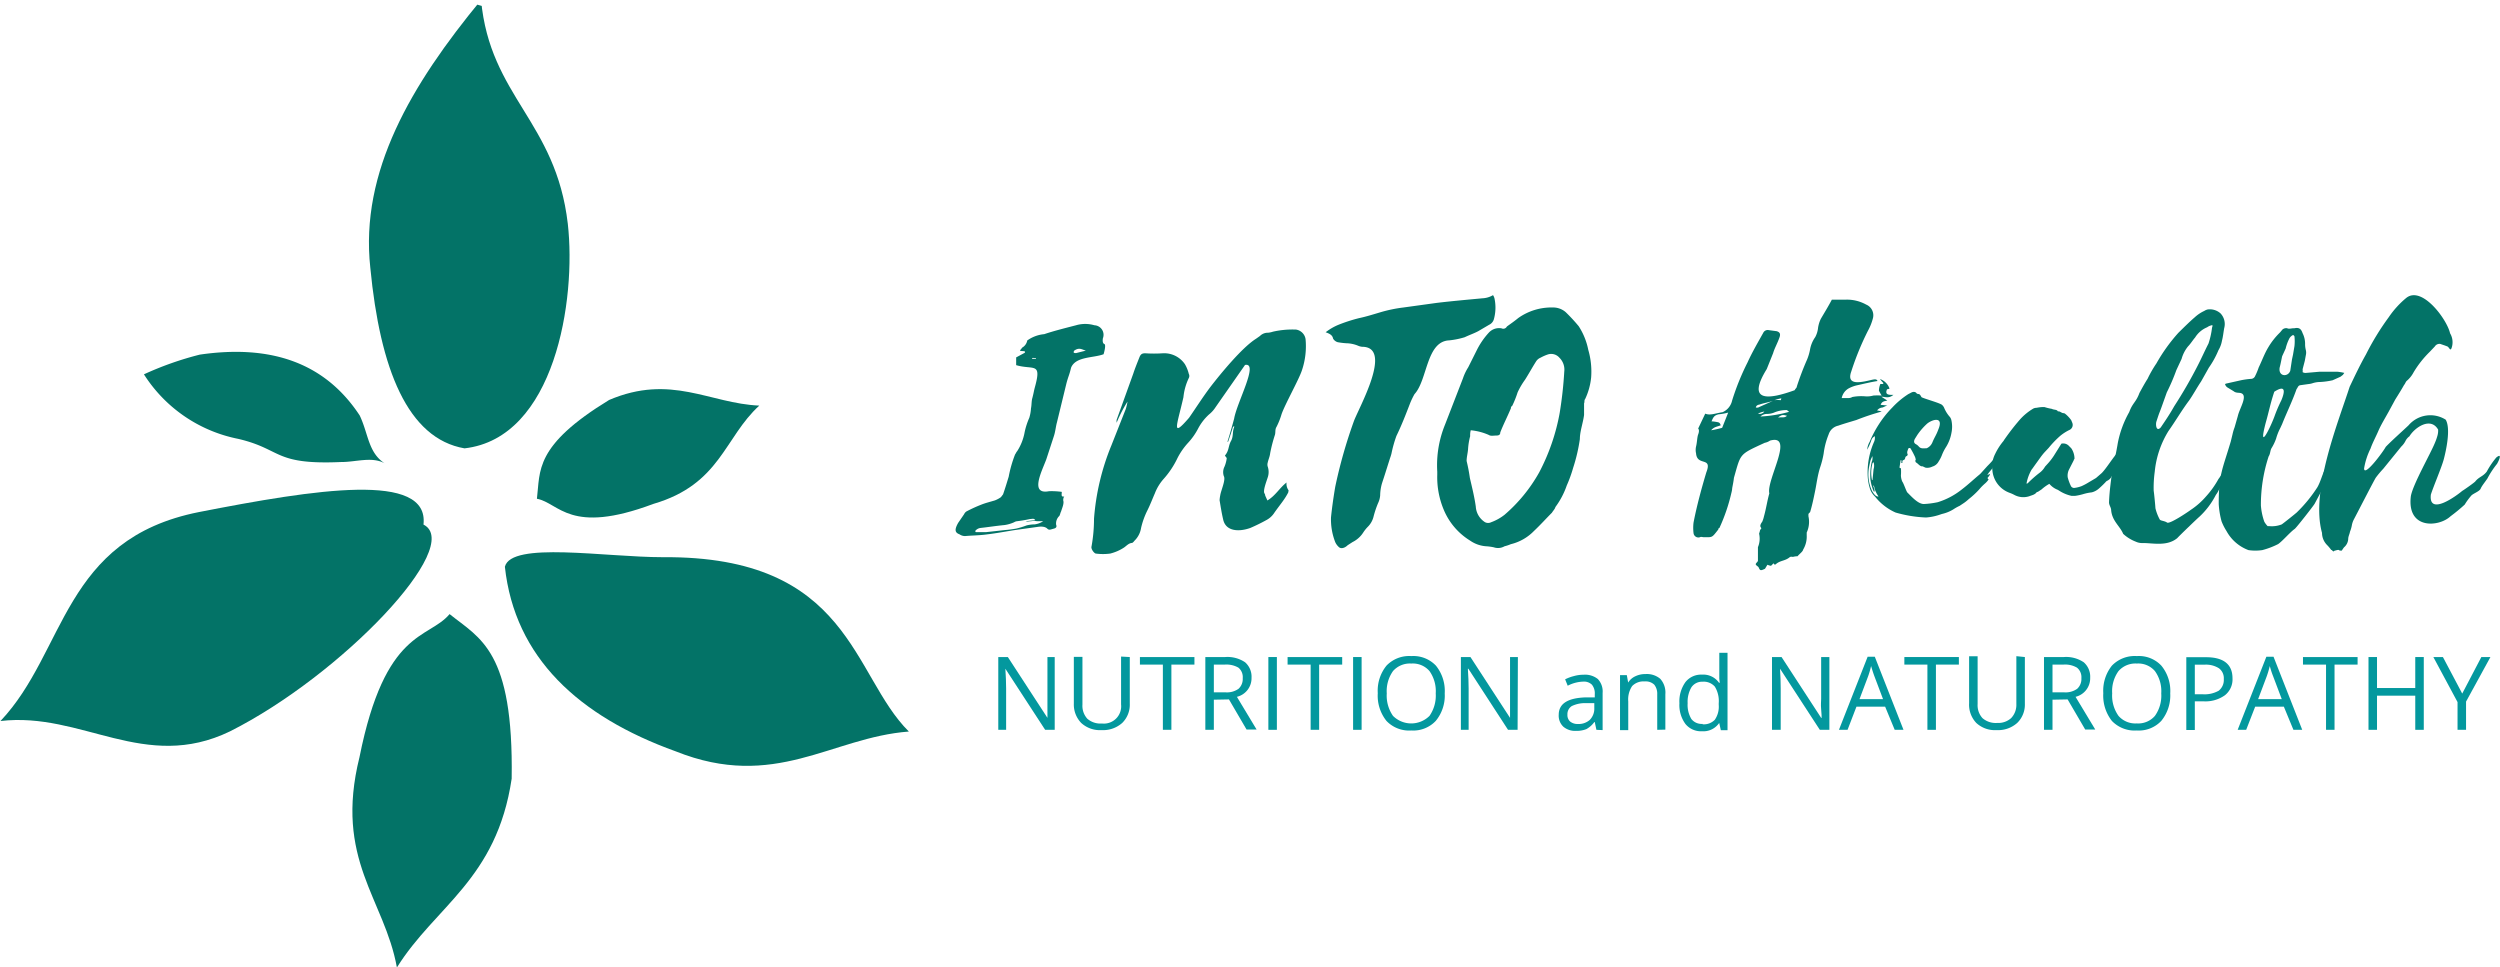
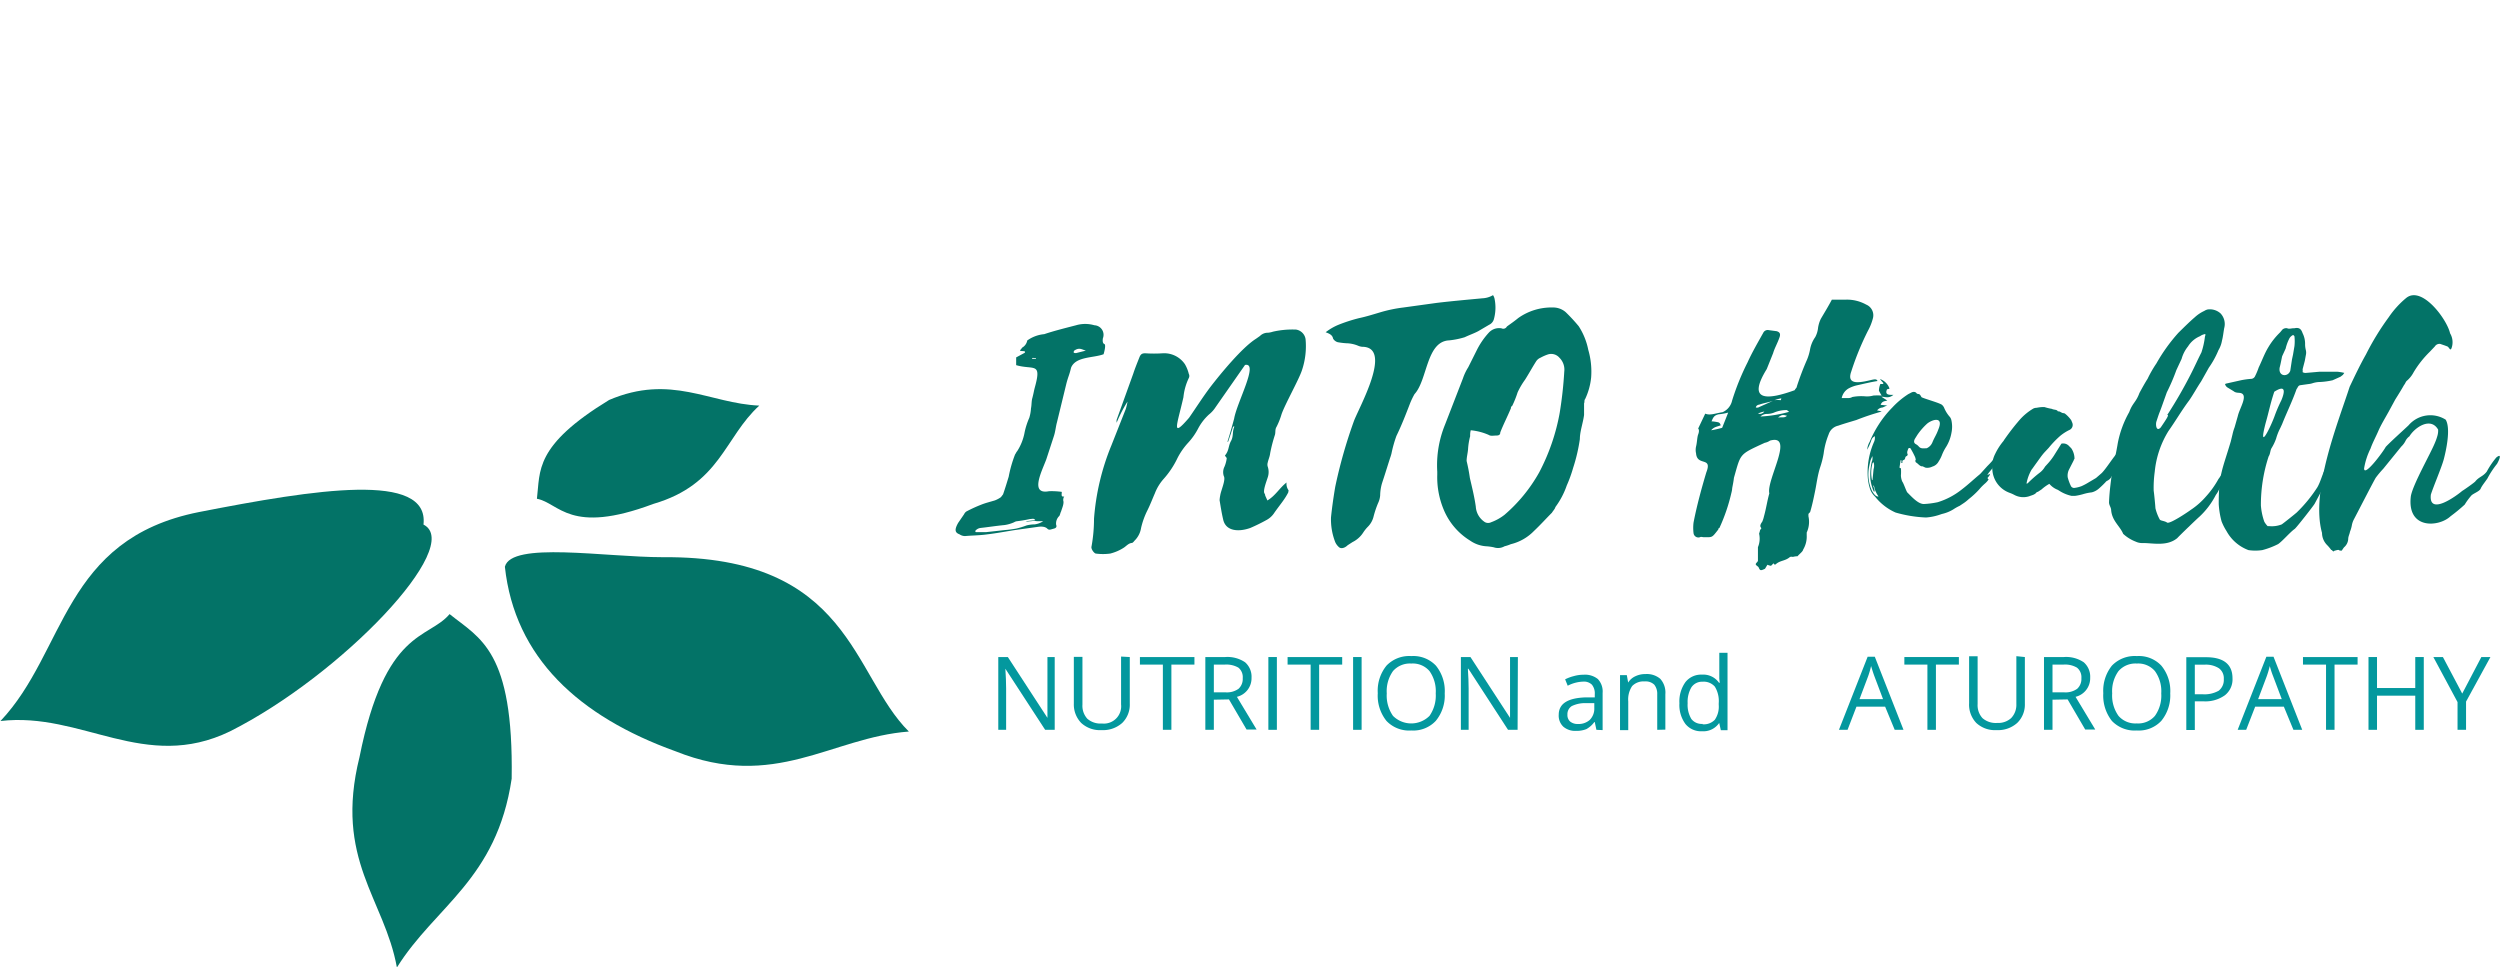
<svg xmlns="http://www.w3.org/2000/svg" id="Layer_1" data-name="Layer 1" viewBox="0 0 261.4 101.16">
  <defs>
    <style>.cls-1{fill:none;}.cls-2{clip-path:url(#clip-path);}.cls-3{clip-path:url(#clip-path-2);}.cls-4{clip-path:url(#clip-path-3);}.cls-11,.cls-5{fill:#037367;}.cls-5{fill-rule:evenodd;}.cls-6{clip-path:url(#clip-path-4);}.cls-7{clip-path:url(#clip-path-7);}.cls-8{clip-path:url(#clip-path-10);}.cls-9{clip-path:url(#clip-path-13);}.cls-10{clip-path:url(#clip-path-16);}.cls-12{fill:#03989e;}</style>
    <clipPath id="clip-path" transform="translate(-49.72 -104.41)">
-       <rect class="cls-1" x="88" y="104" width="22" height="48" />
-     </clipPath>
+       </clipPath>
    <clipPath id="clip-path-2" transform="translate(-49.72 -104.41)">
      <rect class="cls-1" x="54.17" y="111.67" width="99.1" height="91.8" transform="translate(-76.23 214.22) rotate(-74.12)" />
    </clipPath>
    <clipPath id="clip-path-3" transform="translate(-49.72 -104.41)">
      <rect class="cls-1" x="53.94" y="111.42" width="99.71" height="91.8" transform="translate(-75.92 214.1) rotate(-74.12)" />
    </clipPath>
    <clipPath id="clip-path-4" transform="translate(-49.72 -104.41)">
      <rect class="cls-1" x="102" y="162" width="43" height="23" />
    </clipPath>
    <clipPath id="clip-path-7" transform="translate(-49.72 -104.41)">
      <rect class="cls-1" x="49" y="155" width="46" height="28" />
    </clipPath>
    <clipPath id="clip-path-10" transform="translate(-49.72 -104.41)">
      <rect class="cls-1" x="64" y="141" width="26" height="12" />
    </clipPath>
    <clipPath id="clip-path-13" transform="translate(-49.72 -104.41)">
      <rect class="cls-1" x="86" y="168" width="18" height="38" />
    </clipPath>
    <clipPath id="clip-path-16" transform="translate(-49.72 -104.41)">
      <rect class="cls-1" x="105" y="145" width="25" height="14" />
    </clipPath>
  </defs>
  <title>INTO Health Nutrition NEW Logo Final</title>
  <g class="cls-2">
    <g class="cls-3">
      <g class="cls-4">
        <path class="cls-5" d="M98.29,151.29c9.44-1.08,11.7-15.5,10.8-23.48-1.25-10.75-8.13-13.28-9.07-23.4-7.28,8.83-12.68,17.93-11.58,28C89.46,143,92.34,150.26,98.29,151.29Z" transform="translate(-49.72 -104.41)" />
      </g>
    </g>
  </g>
  <g class="cls-6">
    <g class="cls-3">
      <g class="cls-4">
        <path class="cls-5" d="M102.51,163.67c.67-2.68,10.46-1,16.51-1,19.64-.16,19.77,12.32,25.73,18.23-8.1.61-14,6.22-24.38,2.07C110.21,179.31,103.54,173.15,102.51,163.67Z" transform="translate(-49.72 -104.41)" />
      </g>
    </g>
  </g>
  <g class="cls-7">
    <g class="cls-3">
      <g class="cls-4">
        <path class="cls-5" d="M94,159.26c.63-5.59-11.34-3.68-23.47-1.31-14.27,2.83-13.89,14.6-20.76,21.85,8.5-1,15.08,5.4,24,1.08C85.46,175,98.31,161.45,94,159.26Z" transform="translate(-49.72 -104.41)" />
      </g>
    </g>
  </g>
  <g class="cls-8">
    <g class="cls-3">
      <g class="cls-4">
-         <path class="cls-5" d="M89.93,152.85c-1.72-1.13-1.69-3.1-2.6-5-3.61-5.49-9.24-7.45-16.72-6.36a33.61,33.61,0,0,0-5.84,2.06,15.18,15.18,0,0,0,9.87,6.75c4.62,1.09,3.66,2.73,10.73,2.42C86.94,152.73,88.6,152.12,89.93,152.85Z" transform="translate(-49.72 -104.41)" />
-       </g>
+         </g>
    </g>
  </g>
  <g class="cls-9">
    <g class="cls-3">
      <g class="cls-4">
        <path class="cls-5" d="M96.73,168.62c3.18,2.56,6.7,3.79,6.49,17.21-1.57,10.56-8,13.32-12,19.74-1.3-7.19-6.58-11.28-3.91-22C90,170.12,94.49,171.28,96.73,168.62Z" transform="translate(-49.72 -104.41)" />
      </g>
    </g>
  </g>
  <g class="cls-10">
    <g class="cls-3">
      <g class="cls-4">
        <path class="cls-5" d="M105.86,156.56c.36-2.92-.31-5.53,7.55-10.33,6.48-2.76,10.51.37,15.7.59-3.67,3.35-4.06,8.23-11.08,10.28C109.26,160.39,108.21,157,105.86,156.56Z" transform="translate(-49.72 -104.41)" />
      </g>
    </g>
  </g>
  <g id="t">
    <path class="cls-11" d="M156.86,141.3s-.89.48-.89.48,0,.81,0,.81c1.78.52,2.66-.33,2,2.15-.19.7-.11.51-.3,1.26-.11.36-.07.73-.15,1.1a4.14,4.14,0,0,1-.18,1,7.73,7.73,0,0,0-.48,1.48,5.44,5.44,0,0,1-.78,2c-.11.12-.15.26-.22.34a12.76,12.76,0,0,0-.67,2.33c-.18.59-.37,1.22-.59,1.85l-.22.29a2.78,2.78,0,0,1-.63.34c-.48.15-.93.25-1.41.44a14.76,14.76,0,0,0-1.48.67.66.66,0,0,0-.33.33l-.63.92c-.37.67-.37,1,.15,1.19a1,1,0,0,0,.59.18c.82-.07,1.59-.07,2.33-.18.93-.11,1.93-.3,2.89-.45l2.37-.33c.48-.07.81,0,1,.19s.37.07.66,0,.34-.22.26-.41a1.08,1.08,0,0,1,.33-.92c.08-.11.11-.34.19-.48.11-.37.33-.82.22-1.15,0-.08,0-.26.11-.41-.37.08-.26-.22-.26-.48a7.8,7.8,0,0,0-1.33-.07c-2.07.4-.74-2.11-.29-3.33l.81-2.48c.15-.48.18-.93.3-1.37l1-4.11c.22-.81.3-.85.48-1.62.48-1.19,2.29-1,3.4-1.41.08-.26.27-1,.08-1.07s-.19-.37-.15-.6a1,1,0,0,0-.89-1.36,3.4,3.4,0,0,0-1.92,0c-1.15.3-2.22.56-3.33.93a3.59,3.59,0,0,0-1.77.66,1.08,1.08,0,0,1-.52.74c-.08.08-.11.19-.23.26C156.3,141.22,157.08,141,156.86,141.3Zm-5.18,18.64a.84.84,0,0,1,.59-.33c.74-.08,1.63-.22,2.48-.3a3.73,3.73,0,0,0,1-.29.73.73,0,0,1,.3-.11,13.76,13.76,0,0,0,1.36-.23c.23,0,.41-.11.56.12l-1,.11c.15.07.37,0,.56,0a1.72,1.72,0,0,1,.63,0c.18,0,.37,0,.63,0a2.13,2.13,0,0,1-.89.33,3.48,3.48,0,0,0-.85.11,7.69,7.69,0,0,1-1.08.33,11,11,0,0,1-1.15.15l-2,.22c-.36,0-.7,0-1.07,0Zm10.55-18.61c-.27,0-.3-.07-.19-.26.55-.37.78-.11,1.22,0Zm-4.59.6s0,0,0-.08a.41.41,0,0,1,.22,0,.38.38,0,0,1,.18,0v.07Z" transform="translate(-49.72 -104.41)" />
  </g>
  <g id="u">
    <path class="cls-11" d="M166.47,148.32c0,.12,0,.23,0,.3a14.64,14.64,0,0,1,1.14-2.22,5.49,5.49,0,0,1-.18.78L165.92,151a25,25,0,0,0-1.81,7.66,16.33,16.33,0,0,1-.26,2.89c-.08.25.26.7.44.74a5.63,5.63,0,0,0,1.52,0,4.76,4.76,0,0,0,1.44-.63c.26-.18.48-.45.82-.48.07,0,.18-.11.26-.22a2.37,2.37,0,0,0,.7-1.34,8.19,8.19,0,0,1,.66-1.84c.3-.6.52-1.19.78-1.78a4.91,4.91,0,0,1,.89-1.48,9.15,9.15,0,0,0,1.48-2.22,7.27,7.27,0,0,1,1.07-1.55,6.85,6.85,0,0,0,1.08-1.52,5.39,5.39,0,0,1,1.14-1.48,3.17,3.17,0,0,0,.7-.78l3.07-4.4c1.48-.3-.84,3.88-1.14,5.62-.22.82-.45,1.63-.7,2.41h.07c.18-.52.37-1.08.52-1.59.07,0,.11,0,.14,0-.25.55-.07,1-.36,1.52s-.19,1-.63,1.51c.07.15.22.23.18.34a3.49,3.49,0,0,1-.22.81,1.29,1.29,0,0,0-.08,1c.23.37-.29,1.48-.37,2a3.75,3.75,0,0,0-.07.52c.11.66.22,1.37.37,2,.26,1.26,1.63,1.34,2.85.9a18.37,18.37,0,0,0,1.67-.82,2.21,2.21,0,0,0,.77-.67c.3-.44.59-.81.89-1.22s.45-.66.63-1c0-.08.07-.23,0-.27a1.18,1.18,0,0,1-.18-.77c-.75.59-1.15,1.37-2,1.88l-.23-.51a.44.44,0,0,0-.07-.22c-.19-.26.19-1.23.33-1.67a1.75,1.75,0,0,0,0-1.15.72.72,0,0,1,0-.4c.07-.34.22-.63.26-1a15.45,15.45,0,0,1,.48-1.86c.11-.29,0-.59.18-.88a7.49,7.49,0,0,0,.52-1.3c.33-1,1.81-3.62,2.14-4.62a7.89,7.89,0,0,0,.38-3.26,1.19,1.19,0,0,0-1-1,9.25,9.25,0,0,0-2.41.22,2.33,2.33,0,0,1-.51.11,1.16,1.16,0,0,0-.85.34l-.41.29c-1.48.93-3.74,3.71-4.74,5-.81,1.07-1.51,2.18-2.26,3.26-1.92,2.22-1.25.77-.59-2.15a6,6,0,0,1,.56-2,.47.47,0,0,0,0-.44,3.81,3.81,0,0,0-.4-1,2.62,2.62,0,0,0-2.33-1.15,13.94,13.94,0,0,1-1.82,0c-.33,0-.48.08-.62.44-.22.56-.45,1.12-.63,1.67Z" transform="translate(-49.72 -104.41)" />
  </g>
  <g id="v">
    <path class="cls-11" d="M188.33,139.15c.41.15.71.29.78.67a.83.83,0,0,0,.48.37,7.73,7.73,0,0,0,.89.11,3.41,3.41,0,0,1,1.22.25,1.42,1.42,0,0,0,.44.12c3.33,0-.44,6.54-.88,7.84a51.11,51.11,0,0,0-1.93,6.81c-.18,1.07-.33,2.11-.44,3.18a6.54,6.54,0,0,0,.44,2.59,1.52,1.52,0,0,0,.37.51c.22.23.63.12.93-.18l.51-.33a2.79,2.79,0,0,0,1.12-1,3.9,3.9,0,0,1,.51-.63,2.27,2.27,0,0,0,.56-1,10.13,10.13,0,0,1,.48-1.44,2.28,2.28,0,0,0,.22-.81,4.76,4.76,0,0,1,.19-1.26l.29-.89.55-1.74a4.56,4.56,0,0,0,.15-.48,13,13,0,0,1,.52-1.85c.56-1.15,1-2.3,1.44-3.44a8,8,0,0,1,.45-.93c1.37-1.48,1.22-5.51,3.62-5.62a8.42,8.42,0,0,0,1.63-.33c.48-.23,1-.41,1.41-.63l1.14-.67a.91.91,0,0,0,.49-.55,4.54,4.54,0,0,0,.07-2.22,1.09,1.09,0,0,0-.15-.33,2.38,2.38,0,0,1-1.11.33c-1.59.15-3.18.29-4.77.48l-3.48.48a14.81,14.81,0,0,0-2.48.52c-.74.22-1.44.44-2.15.59a16.57,16.57,0,0,0-2.17.7A5.71,5.71,0,0,0,188.33,139.15Z" transform="translate(-49.72 -104.41)" />
  </g>
  <g id="w">
    <path class="cls-11" d="M200,153.73c0,.11,0,.22,0,.33a8.78,8.78,0,0,0,.7,3.7,6.89,6.89,0,0,0,2.74,3.18,3.31,3.31,0,0,0,1.7.59,5.23,5.23,0,0,1,.78.11,1.35,1.35,0,0,0,1.11-.11,4.26,4.26,0,0,0,.66-.22,5,5,0,0,0,2.41-1.37c.7-.66,1.26-1.29,1.89-1.92.11-.19.33-.41.36-.59a8.33,8.33,0,0,0,1.19-2.26,13.74,13.74,0,0,0,.67-1.85,17.69,17.69,0,0,0,.7-3c0-.81.33-1.67.44-2.52,0-.4,0-.81,0-1.22.07-.11,0-.33.11-.44a6.84,6.84,0,0,0,.63-2.26,8.14,8.14,0,0,0-.3-2.89,7.07,7.07,0,0,0-1-2.47,17.77,17.77,0,0,0-1.37-1.48,2,2,0,0,0-1.33-.48,6,6,0,0,0-3.63,1.11c-.4.33-.78.59-1.18.88a.42.42,0,0,1-.56.19,1.46,1.46,0,0,0-1.29.41,7.93,7.93,0,0,0-1.3,1.88l-.89,1.78a5.33,5.33,0,0,0-.55,1.15l-1.89,4.88A11.22,11.22,0,0,0,200,153.73Zm3.52-4.33a6.08,6.08,0,0,1,1.85.48c.22.15.51.07.81.07s.41-.11.41-.33c.33-.85.74-1.63,1.11-2.52a.28.28,0,0,1,.14-.26,10.21,10.21,0,0,0,.56-1.4,7.87,7.87,0,0,1,.78-1.33c.4-.63.74-1.26,1.14-1.89a1,1,0,0,1,.48-.41,4.59,4.59,0,0,1,.74-.33,1.13,1.13,0,0,1,1.23.33,1.74,1.74,0,0,1,.51,1.45,41.84,41.84,0,0,1-.48,4.33,21.56,21.56,0,0,1-2.14,6.21,16.36,16.36,0,0,1-3.63,4.44,5.12,5.12,0,0,1-1.41.78.68.68,0,0,1-.73-.08,2.06,2.06,0,0,1-.86-1.55c-.14-1-.37-1.93-.62-3a17.87,17.87,0,0,0-.34-1.78c0-.4.11-.77.15-1.22a6.8,6.8,0,0,1,.22-1.37A2.1,2.1,0,0,1,203.5,149.4Z" transform="translate(-49.72 -104.41)" />
  </g>
  <g id="y">
    <path class="cls-11" d="M234.52,163.46a1.36,1.36,0,0,0,.38.11s.11-.11.22-.22.07.18.26.07c.48-.44,1-.33,1.51-.78a.71.71,0,0,1,.3,0,2,2,0,0,1,.48-.07c.22-.26.55-.48.59-.7a2.64,2.64,0,0,0,.37-1.48c0-.07,0-.19,0-.3a2.67,2.67,0,0,0,.18-1.7s0-.15,0-.22.19-.19.19-.26c.22-.74.37-1.48.52-2.22s.25-1.59.51-2.4a9.64,9.64,0,0,0,.37-1.45,7.88,7.88,0,0,1,.52-2,1.35,1.35,0,0,1,1-.92c.63-.22,1.3-.41,1.89-.59a25.94,25.94,0,0,1,2.66-.89,2.5,2.5,0,0,0-.48-.11.72.72,0,0,1,.48-.3c.15,0,.34-.15.59-.22l-.7-.07c.15-.41.45-.37.7-.45l-.63-.4c.41,0,.75.22,1.26-.19-.48,0-.92,0-.66-.59a.66.66,0,0,0,.26-.07,1.64,1.64,0,0,0-1-1,4.55,4.55,0,0,0,.37.44l-.07.08h-.26a2,2,0,0,0-.15.7,4.4,4.4,0,0,0,.29.51,6.19,6.19,0,0,0-.88,0,2.39,2.39,0,0,1-.85.08,5,5,0,0,0-1.34.07.76.76,0,0,1-.4.11l-.71,0a1.5,1.5,0,0,1,.71-1,3.45,3.45,0,0,1,.92-.34c.63-.14,1.41-.33,2.11-.44-.07-.22-.29-.18-.48-.15-1,.22-2.85.78-2.26-.85a29.25,29.25,0,0,1,1.74-4.25,5.61,5.61,0,0,0,.52-1.3,1.21,1.21,0,0,0-.7-1.44,4.14,4.14,0,0,0-2.08-.52h-1.51c-.37.7-.78,1.37-1.15,2a3.25,3.25,0,0,0-.29.92,2.64,2.64,0,0,1-.3,1,3.24,3.24,0,0,0-.55,1.34,5.29,5.29,0,0,1-.3,1,29.71,29.71,0,0,0-1.07,2.81c0,.15-.15.22-.23.4-2.77,1-5.06,1.26-2.92-2.21l.67-1.67c.15-.52.44-1,.66-1.63.12-.33.08-.55-.29-.66l-.82-.11a.52.52,0,0,0-.59.29c-.56,1-1.18,2.07-1.63,3.07a25.8,25.8,0,0,0-1.62,4,1.73,1.73,0,0,1-1,1.22c-.74.11-1.3.37-1.81.15l-.74,1.56c.11.11.11.33,0,.62s-.11.82-.22,1.26a1.56,1.56,0,0,0,0,.71c.11,1.4,1.74.29,1.07,2-.52,1.74-1,3.52-1.33,5.22a4.49,4.49,0,0,0,0,1.15.51.51,0,0,0,.67.4c.11-.07.26,0,.4,0,.93,0,.82.08,1.52-.81,0-.08,0-.11.11-.15a18.82,18.82,0,0,0,1.26-3.7,2.29,2.29,0,0,0,.08-.48c.07-.37.14-.7.18-1.07.74-2.59.52-2.41,3.22-3.66a1.43,1.43,0,0,0,.55-.23c2.63-.74-.4,4.11-.07,5.52-.22.77-.33,1.59-.56,2.4a3,3,0,0,1-.18.56c-.18.25-.26.44-.15.59s0,.18-.07.26a3,3,0,0,1-.11.4,2.29,2.29,0,0,1-.12,1.41v.41c0,.33,0,.7,0,1,0,.11-.15.19-.22.33s.25.27.29.37c.15.34.19.38.67.15Zm-4.73-14.32a9.87,9.87,0,0,1-1.15.26c.3-.37.63-.37,1-.52-.07-.19-.11-.29-.33-.33s-.44-.08-.63-.08c.19-.48.3-.63.74-.74a6,6,0,0,0,1-.18Zm7-1.67a13.31,13.31,0,0,1-3,.49,1,1,0,0,1,.7-.27,2,2,0,0,0,.82-.18,3.2,3.2,0,0,1,1.25-.22Zm-3.07-.77c.44-.15.92-.22,1.37-.37l-1.56.7s-.11,0-.22,0C233.34,146.81,233.52,146.73,233.75,146.7Zm1.92,1.37c.44-.41.67-.23.93-.19C236.3,148.14,236.08,148,235.67,148.07Zm-2.11-.41a2.28,2.28,0,0,1,.67-.22A.58.58,0,0,1,233.56,147.66Zm2.37-1.41a3.33,3.33,0,0,0-.63,0,3.68,3.68,0,0,1,.71-.19S235.93,146.21,235.93,146.25ZM247.36,145V145l0,0Z" transform="translate(-49.72 -104.41)" />
  </g>
  <g id="z">
    <path class="cls-11" d="M249.24,151.32c.12-.11.22-.07.26,0a9,9,0,0,1,.48.92c0,.11.11.19,0,.34a.45.45,0,0,0,.07.18c.23.11.41.45.71.41,0,0,0,0,0,0s.19.1.3.14a1.16,1.16,0,0,0,.7-.11,1.09,1.09,0,0,0,.67-.55,3.65,3.65,0,0,0,.37-.74,4.8,4.8,0,0,1,.41-.78,4.14,4.14,0,0,0,.55-1.44,3.14,3.14,0,0,0,0-1.33.88.88,0,0,0-.15-.34,3.38,3.38,0,0,1-.59-.92.88.88,0,0,0-.26-.37c-.33-.22-1.74-.6-2.11-.78-.07-.07-.11-.22-.22-.3s-.22,0-.33-.14-.3-.15-.48-.08l-.37.19a8.68,8.68,0,0,0-1.67,1.4,10.74,10.74,0,0,0-1.37,1.7,11.54,11.54,0,0,0-1,1.89,2,2,0,0,0-.26.82,5.85,5.85,0,0,0,.44-1,.69.69,0,0,1,.37-.41c0,.33,0,.33-.07.55A7.87,7.87,0,0,0,245,154a5.2,5.2,0,0,0,.26,1.56,2,2,0,0,0,.52.78,5.65,5.65,0,0,0,2.14,1.66,13.37,13.37,0,0,0,3.18.52,5.67,5.67,0,0,0,1.34-.26l.33-.11a3.92,3.92,0,0,0,1.19-.48,4.8,4.8,0,0,1,.66-.37l.45-.3a4.58,4.58,0,0,0,.51-.41,8.74,8.74,0,0,0,1.08-1,5.26,5.26,0,0,1,.62-.63,2,2,0,0,0,.38-.44c-.08,0-.08-.07-.12-.11s.22-.22.26-.45l-.29.12.15-.23.36-.44a4.15,4.15,0,0,1,.56-.78.71.71,0,0,0,.18-.29,3.62,3.62,0,0,0,.3-.93.88.88,0,0,0-.44.45,9.9,9.9,0,0,1-1.11,1.29l-.67.74-.11.11c-.63.52-1.22,1.08-1.85,1.56a7.62,7.62,0,0,1-2.55,1.36,9,9,0,0,1-1.45.19c-.59,0-1.22-.7-1.74-1.22-.11-.15-.4-1-.51-1.11a1.7,1.7,0,0,1-.15-.67,4.59,4.59,0,0,0,0-.74s-.07,0-.15-.07l.12-.78h.07a.86.86,0,0,1,0,.3h.26v0s-.07,0-.15,0c0-.23,0-.26.11-.3s.15-.08.19-.22a.24.24,0,0,1,.11-.19c.07,0,.15-.11.15-.18C249.06,151.66,249.21,151.51,249.24,151.32Zm2-2.63c.56-.44,1.74-.77,1.15.63-.23.63-.37.74-.63,1.37a1.13,1.13,0,0,1-.59.59c-.3,0-.6.08-.82-.18a1.06,1.06,0,0,0-.33-.26c-.18-.11-.22-.29-.07-.56l.25-.4A6.68,6.68,0,0,1,251.24,148.69Zm-5.62,6.48c.11.18.11.41.22.63a3.14,3.14,0,0,0,.3.52c-.08,0-.12,0-.12,0a.62.62,0,0,1-.25-.15,2.14,2.14,0,0,1-.3-.41,4.12,4.12,0,0,1-.3-2.62l.11-.52a2.37,2.37,0,0,1,.23-.52v.26a1,1,0,0,1-.08.33,6,6,0,0,0-.15,1.63s0,.07,0,.11a4.71,4.71,0,0,0,.34,1.33s0,0,.07.08c.08-.15,0-.23,0-.34l-.11-.29A.14.14,0,0,1,245.62,155.17Zm0-2.44a1.23,1.23,0,0,1,0,.74l-.11,1.14s-.07,0-.07-.07a3.78,3.78,0,0,1,.07-1.7S245.58,152.77,245.62,152.73Z" transform="translate(-49.72 -104.41)" />
  </g>
  <g id="A">
    <path class="cls-11" d="M271.18,151.69c-.48.48-1.22,1.7-1.7,2.18l-.6.52-.81.48a5.91,5.91,0,0,1-.7.37,3.17,3.17,0,0,1-.78.19.38.38,0,0,1-.33-.19,4.89,4.89,0,0,1-.34-.92,1.43,1.43,0,0,1,.12-.78l.51-1c0-.08.08-.12.08-.19a1.94,1.94,0,0,0-.34-1.07l-.22-.22a.82.82,0,0,0-.81-.26l-.78,1.25a6.37,6.37,0,0,1-.63.82l-.3.33a2.09,2.09,0,0,1-.55.63,11.53,11.53,0,0,0-1.22,1.07l-.15.11c0-.07,0-.11,0-.14a4.48,4.48,0,0,1,.44-1.22,1,1,0,0,1,.15-.23l.37-.52c.3-.4.56-.81.89-1.18l.45-.48a10.3,10.3,0,0,1,1.21-1.26v0a4.91,4.91,0,0,1,.93-.6.58.58,0,0,0,.34-.73l-.12-.3a3.31,3.31,0,0,0-.63-.67.3.3,0,0,0-.18-.07c-.19,0-.34-.19-.52-.19a.13.13,0,0,1-.07,0c-.08-.15-.23-.15-.41-.19a.63.63,0,0,1-.22-.07,5.57,5.57,0,0,1-.78-.19h-.11a3.74,3.74,0,0,0-.7.08.81.81,0,0,0-.33.07,5.91,5.91,0,0,0-1.41,1.15,24,24,0,0,0-1.63,2.1s-.07.08-.07.12a6.32,6.32,0,0,0-.89,1.37,2.86,2.86,0,0,0-.3,1.66,2.74,2.74,0,0,0,1.78,2.41,3.87,3.87,0,0,1,.56.25,2,2,0,0,0,1.51.12c.3-.12.59-.15.81-.45a.16.16,0,0,1,.08,0l.41-.27A4.4,4.4,0,0,1,264,155a2.17,2.17,0,0,0,.89.63l.19.12a3.92,3.92,0,0,0,1.25.51h.34a5.56,5.56,0,0,0,.85-.18,5.16,5.16,0,0,1,.92-.19,1.8,1.8,0,0,0,.71-.37,9.53,9.53,0,0,0,.73-.7.47.47,0,0,1,.19-.15,1,1,0,0,0,.44-.44.72.72,0,0,1,.23-.26l.4-.48c.08,0,.11-.15.22-.19a3.65,3.65,0,0,0,.6-1.29,1.11,1.11,0,0,0-.63-.37Z" transform="translate(-49.72 -104.41)" />
  </g>
  <g id="B">
-     <path class="cls-11" d="M283.27,151.91c-.7,1-.93,1.71-1.59,2.59a9.52,9.52,0,0,1-1.3,1.82,7.69,7.69,0,0,1-1.59,1.4c-.25.19-2.21,1.52-2.48,1.33s-.7-.18-.77-.33a4.71,4.71,0,0,1-.45-1.18c0-.15-.14-1.6-.18-1.81a12.14,12.14,0,0,1,.11-2,9.86,9.86,0,0,1,1.44-4.26c.71-1,1.37-2.14,2.15-3.18.44-.63.81-1.33,1.26-2l.81-1.44a9.35,9.35,0,0,0,1-1.82,2.88,2.88,0,0,0,.37-1c.11-.41.15-.85.23-1.3a1.62,1.62,0,0,0-.38-1.55,1.67,1.67,0,0,0-1.36-.41,1.14,1.14,0,0,0-.34.15,3.85,3.85,0,0,0-1,.67c-.56.48-1.15,1.07-1.71,1.62a17.89,17.89,0,0,0-2.29,3.19,12.2,12.2,0,0,0-.93,1.62c-.29.45-.59,1-.85,1.48-.37,1-.7,1-1.07,2a10.66,10.66,0,0,0-1.19,3.22c-.14.85-.33,1.78-.55,2.62-.15,1.23-.33,2.41-.37,3.59,0,.3.19.49.22.78.07,1.15.93,1.71,1.26,2.52a4.13,4.13,0,0,0,1.3.81,1.6,1.6,0,0,0,.77.15c1.07,0,2.52.37,3.59-.52.15-.18,2.11-2.07,2.33-2.25a8.28,8.28,0,0,0,1.7-2.26,3.21,3.21,0,0,0,.26-.41,1.48,1.48,0,0,1,.3-.44,1.44,1.44,0,0,0,.22-.19c0-.4.63-1.22.81-1.59C283.49,152.62,283.79,151.84,283.27,151.91Zm-7.62-2.81c-.48.52-.56-.33-.45-.63.41-1.26.23-.63.67-1.88l.41-1.15a21.22,21.22,0,0,0,1-2.33l.55-1.18a3.58,3.58,0,0,1,.67-1.3c.29-.3.48-.63.74-.93a2.68,2.68,0,0,1,1.26-1.07,1.15,1.15,0,0,1,.4-.19c.19-.07.19,0,.11.23a8.25,8.25,0,0,1-.37,1.66c-.4.78-.74,1.56-1.14,2.33a47.55,47.55,0,0,1-2.44,4.22C276.58,147.73,276.2,148.29,275.65,149.1Z" transform="translate(-49.72 -104.41)" />
+     <path class="cls-11" d="M283.27,151.91c-.7,1-.93,1.71-1.59,2.59a9.52,9.52,0,0,1-1.3,1.82,7.69,7.69,0,0,1-1.59,1.4c-.25.19-2.21,1.52-2.48,1.33s-.7-.18-.77-.33a4.71,4.71,0,0,1-.45-1.18c0-.15-.14-1.6-.18-1.81a12.14,12.14,0,0,1,.11-2,9.86,9.86,0,0,1,1.44-4.26c.71-1,1.37-2.14,2.15-3.18.44-.63.81-1.33,1.26-2l.81-1.44a9.35,9.35,0,0,0,1-1.82,2.88,2.88,0,0,0,.37-1c.11-.41.15-.85.23-1.3a1.62,1.62,0,0,0-.38-1.55,1.67,1.67,0,0,0-1.36-.41,1.14,1.14,0,0,0-.34.15,3.85,3.85,0,0,0-1,.67c-.56.48-1.15,1.07-1.71,1.62a17.89,17.89,0,0,0-2.29,3.19,12.2,12.2,0,0,0-.93,1.62c-.29.45-.59,1-.85,1.48-.37,1-.7,1-1.07,2a10.66,10.66,0,0,0-1.19,3.22c-.14.85-.33,1.78-.55,2.62-.15,1.23-.33,2.41-.37,3.59,0,.3.19.49.22.78.07,1.15.93,1.71,1.26,2.52a4.13,4.13,0,0,0,1.3.81,1.6,1.6,0,0,0,.77.15c1.07,0,2.52.37,3.59-.52.15-.18,2.11-2.07,2.33-2.25a8.28,8.28,0,0,0,1.7-2.26,3.21,3.21,0,0,0,.26-.41,1.48,1.48,0,0,1,.3-.44,1.44,1.44,0,0,0,.22-.19c0-.4.63-1.22.81-1.59C283.49,152.62,283.79,151.84,283.27,151.91Zm-7.62-2.81c-.48.52-.56-.33-.45-.63.41-1.26.23-.63.67-1.88l.41-1.15a21.22,21.22,0,0,0,1-2.33l.55-1.18a3.58,3.58,0,0,1,.67-1.3a2.68,2.68,0,0,1,1.26-1.07,1.15,1.15,0,0,1,.4-.19c.19-.07.19,0,.11.23a8.25,8.25,0,0,1-.37,1.66c-.4.78-.74,1.56-1.14,2.33a47.55,47.55,0,0,1-2.44,4.22C276.58,147.73,276.2,148.29,275.65,149.1Z" transform="translate(-49.72 -104.41)" />
  </g>
  <g id="C">
    <path class="cls-11" d="M292.89,153.35c-.34.6-.52,1.41-.86,2a14.79,14.79,0,0,1-2.18,2.66c-.22.19-1.33,1.08-1.55,1.23a2.83,2.83,0,0,1-1.34.18.78.78,0,0,1-.14,0,2.53,2.53,0,0,1-.34-.45,6.52,6.52,0,0,1-.36-1.7,16.16,16.16,0,0,1,.81-5.14c.18-.26.15-.6.3-.86a5.06,5.06,0,0,0,.48-1,5.58,5.58,0,0,1,.44-1.11l.19-.41c.48-1.21,1.07-2.4,1.51-3.66l.08-.11c.07-.15.14-.26.29-.29l.85-.12a2,2,0,0,0,.48-.1,2.64,2.64,0,0,1,.78-.12,7.57,7.57,0,0,0,1.29-.18,0,0,0,0,0,0,0l.82-.37.25-.19.15-.21a5.14,5.14,0,0,0-.7-.12h-1.92l-1.37.12a.57.57,0,0,1-.37-.08,1,1,0,0,0,0-.3l.23-.88.11-.6a1.14,1.14,0,0,0,0-.52,2.55,2.55,0,0,1-.08-.59,2.46,2.46,0,0,0-.26-1.18c-.14-.41-.33-.63-.85-.52,0,0,0,0-.07,0-.26,0-.48.11-.7,0a.59.59,0,0,0-.49.14l-.25.3a7.44,7.44,0,0,0-1.23,1.56c-.4.66-.66,1.4-1,2.1a6.61,6.61,0,0,1-.37.89.48.48,0,0,1-.37.3,8.66,8.66,0,0,0-1.07.14l-1.52.34a.56.56,0,0,0-.19.07.6.6,0,0,0,.23.34l.66.4c.23.19.45.15.71.19.88.18-.08,1.59-.26,2.4l-.34,1.19a5,5,0,0,0-.22.74l-.18.74c-.89,3-1.26,3.44-1.26,6.54a8.76,8.76,0,0,0,.3,1.82,5.54,5.54,0,0,0,.51,1,4.34,4.34,0,0,0,2.3,2,4.94,4.94,0,0,0,1.44,0,8.12,8.12,0,0,0,1.66-.63c.45-.3,1.26-1.26,1.74-1.59.19-.15,1.93-2.37,2.08-2.63l1-1.88.71-1.78a6.61,6.61,0,0,0,.44-1.37c0-.18.08-.18.08-.4s-.23,0-.41,0Zm-3.7-10.17c-.23.67-1.26.63-1.11-.33.11-.41.18-.82.26-1.19l.22-.48.15-.33a4.62,4.62,0,0,1,.36-1,.82.82,0,0,1,.34-.37c.07-.08.18,0,.22.11a4.79,4.79,0,0,1,0,1l-.15.89-.11.51ZM287.52,148c-.52,1.37-1.7,3.66-.89.59.33-1.15.48-2,.89-3.22,1.22-.78,1.11,0,.74.89A15.66,15.66,0,0,0,287.52,148Z" transform="translate(-49.72 -104.41)" />
  </g>
  <g id="D">
    <path class="cls-11" d="M299.17,151.14c-.22.44-2.26,3.21-2.26,2.25a7.26,7.26,0,0,1,.67-2.07c.22-.63.55-1.22.82-1.85s.7-1.33,1.07-2l.7-1.29c.3-.48.63-1,.92-1.52.11-.11.15-.29.26-.41a3,3,0,0,0,.74-.92,10.73,10.73,0,0,1,1.7-2.15l.52-.55a.57.57,0,0,1,.56-.26l.44.15.3.11c.22.11.29.52.44.19a1.82,1.82,0,0,0-.15-1.56c-.33-1.48-2.95-5-4.58-3.7a9.55,9.55,0,0,0-1.82,2,27.28,27.28,0,0,0-2.4,3.92c-.63,1.11-1.15,2.22-1.7,3.37-1.19,3.7-4.11,10.88-2.89,15.28a1.82,1.82,0,0,0,.52,1.26,4.19,4.19,0,0,1,.44.52c.11,0,.15.15.23.15.25,0-.12,0,.18-.08s.37-.11.48,0h.22a3.84,3.84,0,0,1,.23-.34,1.23,1.23,0,0,0,.44-.88c0-.26.15-.52.18-.74a3.78,3.78,0,0,0,.19-.63,2.2,2.2,0,0,1,.22-.67c.26-.48,2-3.88,2.29-4.36a10.09,10.09,0,0,1,.78-.93l1.89-2.33a2.07,2.07,0,0,0,.44-.59,1.36,1.36,0,0,1,.41-.48c.55-.92,2.22-2.07,3-.7a1.85,1.85,0,0,1-.07.63,5.44,5.44,0,0,1-.26.74c-.44,1.11-2.29,4.32-2.52,5.58-.44,3.52,2.93,3.26,4.15,2.11a18.24,18.24,0,0,0,1.48-1.22,6.76,6.76,0,0,1,.67-.92c.18-.23.88-.45,1-.75s.52-.77.71-1.07a9.47,9.47,0,0,1,1-1.52c.29-.51.51-1.14-.08-.66a8.74,8.74,0,0,0-1,1.48c-.41.52-.78.52-1.18,1,0,.07-1.33,1-1.37,1-.55.48-3.55,2.7-3.29.4.25-.81,1.14-2.88,1.36-3.73s.75-3.18.19-4.11a3,3,0,0,0-3.88.59C301.06,149.36,299.69,150.58,299.17,151.14Z" transform="translate(-49.72 -104.41)" />
  </g>
  <g id="E">
    <path class="cls-12" d="M160,180.72h-1l-4.16-6.39h0c.05.75.08,1.44.08,2.07v4.32h-.82v-7.61h1l4.14,6.36h0c0-.09,0-.39,0-.89s0-.87,0-1.09v-4.38H160Z" transform="translate(-49.72 -104.41)" />
  </g>
  <g id="F">
    <path class="cls-12" d="M167.85,173.11V178a2.67,2.67,0,0,1-.79,2,3,3,0,0,1-2.16.75,2.88,2.88,0,0,1-2.13-.75A2.77,2.77,0,0,1,162,178v-4.91h.9v5a2,2,0,0,0,.51,1.47,2.08,2.08,0,0,0,1.53.5,1.81,1.81,0,0,0,2-2v-5Z" transform="translate(-49.72 -104.41)" />
  </g>
  <g id="G">
    <path class="cls-12" d="M172.2,180.72h-.89V173.9h-2.4v-.79h5.7v.79H172.2Z" transform="translate(-49.72 -104.41)" />
  </g>
  <g id="H">
    <path class="cls-12" d="M176.64,177.57v3.15h-.89v-7.61h2.08a3.29,3.29,0,0,1,2.08.55,2,2,0,0,1,.67,1.61,2,2,0,0,1-1.53,2l2.06,3.42h-1.05l-1.84-3.15Zm0-.77h1.21a2.08,2.08,0,0,0,1.37-.37,1.39,1.39,0,0,0,.44-1.11,1.28,1.28,0,0,0-.45-1.1,2.52,2.52,0,0,0-1.43-.32h-1.14Z" transform="translate(-49.72 -104.41)" />
  </g>
  <g id="I">
    <path class="cls-12" d="M182.34,180.72v-7.61h.89v7.61Z" transform="translate(-49.72 -104.41)" />
  </g>
  <path class="cls-12" d="M187.65,180.72h-.89V173.9h-2.41v-.79h5.71v.79h-2.41Z" transform="translate(-49.72 -104.41)" />
  <path class="cls-12" d="M191.2,180.72v-7.61h.89v7.61Z" transform="translate(-49.72 -104.41)" />
  <g id="J">
    <path class="cls-12" d="M200.78,176.91a4.15,4.15,0,0,1-.94,2.88,3.23,3.23,0,0,1-2.56,1,3.27,3.27,0,0,1-2.59-1,4.22,4.22,0,0,1-.91-2.9,4.16,4.16,0,0,1,.91-2.88,3.29,3.29,0,0,1,2.6-1,3.25,3.25,0,0,1,2.57,1A4.21,4.21,0,0,1,200.78,176.91Zm-6.06,0a3.7,3.7,0,0,0,.65,2.35,2.7,2.7,0,0,0,3.82,0,3.7,3.7,0,0,0,.65-2.35,3.63,3.63,0,0,0-.65-2.33,2.3,2.3,0,0,0-1.9-.79,2.35,2.35,0,0,0-1.92.79A3.63,3.63,0,0,0,194.72,176.91Z" transform="translate(-49.72 -104.41)" />
  </g>
  <path class="cls-12" d="M208.4,180.72h-1l-4.15-6.39h-.05c.05.75.08,1.44.08,2.07v4.32h-.81v-7.61h1l4.14,6.36h0c0-.09,0-.39,0-.89s0-.87,0-1.09v-4.38h.82Z" transform="translate(-49.72 -104.41)" />
  <g id="L">
    <path class="cls-12" d="M216.64,180.72l-.17-.81h-.05a2.54,2.54,0,0,1-.84.74,2.75,2.75,0,0,1-1.07.18,1.89,1.89,0,0,1-1.32-.43,1.58,1.58,0,0,1-.49-1.25c0-1.15.92-1.75,2.77-1.82l1,0V177a1.44,1.44,0,0,0-.3-1,1.19,1.19,0,0,0-.92-.32,3.77,3.77,0,0,0-1.61.43l-.27-.67a4.37,4.37,0,0,1,.92-.34,3.63,3.63,0,0,1,1-.14,2.14,2.14,0,0,1,1.5.45,1.89,1.89,0,0,1,.5,1.45v3.89Zm-1.95-.61a1.75,1.75,0,0,0,1.26-.43,1.67,1.67,0,0,0,.47-1.25v-.5l-.87,0a3.16,3.16,0,0,0-1.49.31,1,1,0,0,0-.45.89.9.9,0,0,0,.28.72A1.21,1.21,0,0,0,214.69,180.11Z" transform="translate(-49.72 -104.41)" />
  </g>
  <g id="M">
    <path class="cls-12" d="M223,180.72V177a1.51,1.51,0,0,0-.31-1,1.29,1.29,0,0,0-1-.34,1.66,1.66,0,0,0-1.31.48,2.51,2.51,0,0,0-.41,1.61v3h-.86V175h.71l.14.78h0a1.71,1.71,0,0,1,.73-.65,2.38,2.38,0,0,1,1.08-.24,2.17,2.17,0,0,1,1.55.5,2.14,2.14,0,0,1,.53,1.6v3.71Z" transform="translate(-49.72 -104.41)" />
  </g>
  <g id="N">
    <path class="cls-12" d="M229.48,180h0a2,2,0,0,1-1.8.87,2.09,2.09,0,0,1-1.73-.76,3.34,3.34,0,0,1-.63-2.17,3.46,3.46,0,0,1,.63-2.21,2.08,2.08,0,0,1,1.73-.78,2,2,0,0,1,1.78.85h.08l-.05-.41v-2.72h.86v8.09h-.7Zm-1.74.14a1.58,1.58,0,0,0,1.28-.47,2.41,2.41,0,0,0,.41-1.56v-.17a2.87,2.87,0,0,0-.41-1.74,1.54,1.54,0,0,0-1.28-.51,1.34,1.34,0,0,0-1.17.59,3,3,0,0,0-.39,1.66,2.87,2.87,0,0,0,.39,1.65A1.36,1.36,0,0,0,227.74,180.1Z" transform="translate(-49.72 -104.41)" />
  </g>
-   <path class="cls-12" d="M241,180.72h-1l-4.16-6.39h0c.05.75.07,1.44.07,2.07v4.32H235v-7.61h1l4.14,6.36h.05c0-.09,0-.39-.05-.89s0-.87,0-1.09v-4.38H241Z" transform="translate(-49.72 -104.41)" />
  <g id="O">
    <path class="cls-12" d="M247.83,180.72l-1-2.42h-3l-.93,2.42H242l3-7.64h.75l3,7.64Zm-1.22-3.21-.89-2.36c-.11-.29-.23-.66-.36-1.1a8.66,8.66,0,0,1-.32,1.1l-.89,2.36Z" transform="translate(-49.72 -104.41)" />
  </g>
  <path class="cls-12" d="M252.14,180.72h-.89V173.9h-2.41v-.79h5.7v.79h-2.4Z" transform="translate(-49.72 -104.41)" />
  <path class="cls-12" d="M261.44,173.11V178a2.67,2.67,0,0,1-.8,2,3,3,0,0,1-2.16.75,2.86,2.86,0,0,1-2.12-.75,2.77,2.77,0,0,1-.75-2.06v-4.91h.89v5a2,2,0,0,0,.51,1.47,2.12,2.12,0,0,0,1.54.5,2,2,0,0,0,1.46-.51,2,2,0,0,0,.54-1.47v-5Z" transform="translate(-49.72 -104.41)" />
  <path class="cls-12" d="M264.33,177.57v3.15h-.89v-7.61h2.08a3.29,3.29,0,0,1,2.08.55,2,2,0,0,1,.67,1.61,2,2,0,0,1-1.53,2l2.06,3.42h-1.05l-1.84-3.15Zm0-.77h1.2a2.09,2.09,0,0,0,1.38-.37,1.39,1.39,0,0,0,.44-1.11,1.28,1.28,0,0,0-.46-1.1,2.46,2.46,0,0,0-1.42-.32h-1.14Z" transform="translate(-49.72 -104.41)" />
  <path class="cls-12" d="M276.64,176.91a4.19,4.19,0,0,1-.94,2.88,3.23,3.23,0,0,1-2.56,1,3.29,3.29,0,0,1-2.6-1,4.27,4.27,0,0,1-.9-2.9,4.21,4.21,0,0,1,.9-2.88,3.31,3.31,0,0,1,2.61-1,3.22,3.22,0,0,1,2.56,1A4.16,4.16,0,0,1,276.64,176.91Zm-6.07,0a3.64,3.64,0,0,0,.66,2.35,2.33,2.33,0,0,0,1.91.79,2.3,2.3,0,0,0,1.9-.79,3.64,3.64,0,0,0,.66-2.35,3.58,3.58,0,0,0-.66-2.33,2.29,2.29,0,0,0-1.89-.79,2.35,2.35,0,0,0-1.92.79A3.58,3.58,0,0,0,270.57,176.91Z" transform="translate(-49.72 -104.41)" />
  <g id="P">
    <path class="cls-12" d="M283.15,175.33a2.11,2.11,0,0,1-.8,1.78,3.51,3.51,0,0,1-2.25.63h-.89v3h-.89v-7.61h2C282.2,173.11,283.15,173.86,283.15,175.33ZM279.21,177H280a3,3,0,0,0,1.71-.37,1.43,1.43,0,0,0,.53-1.22,1.29,1.29,0,0,0-.5-1.12,2.53,2.53,0,0,0-1.53-.38h-1Z" transform="translate(-49.72 -104.41)" />
  </g>
  <path class="cls-12" d="M289.52,180.72l-1-2.42h-3l-.94,2.42h-.89l3-7.64h.75l3,7.64Zm-1.22-3.21-.89-2.36a9.5,9.5,0,0,1-.36-1.1,10.91,10.91,0,0,1-.33,1.1l-.89,2.36Z" transform="translate(-49.72 -104.41)" />
  <path class="cls-12" d="M293.82,180.72h-.89V173.9h-2.41v-.79h5.71v.79h-2.41Z" transform="translate(-49.72 -104.41)" />
  <g id="Q">
    <path class="cls-12" d="M303.15,180.72h-.89v-3.57h-4v3.57h-.89v-7.61h.89v3.24h4v-3.24h.89Z" transform="translate(-49.72 -104.41)" />
  </g>
  <g id="R">
    <path class="cls-12" d="M307.17,176.93l2-3.82h.95l-2.55,4.66v2.95h-.89v-2.9l-2.53-4.71h1Z" transform="translate(-49.72 -104.41)" />
  </g>
</svg>